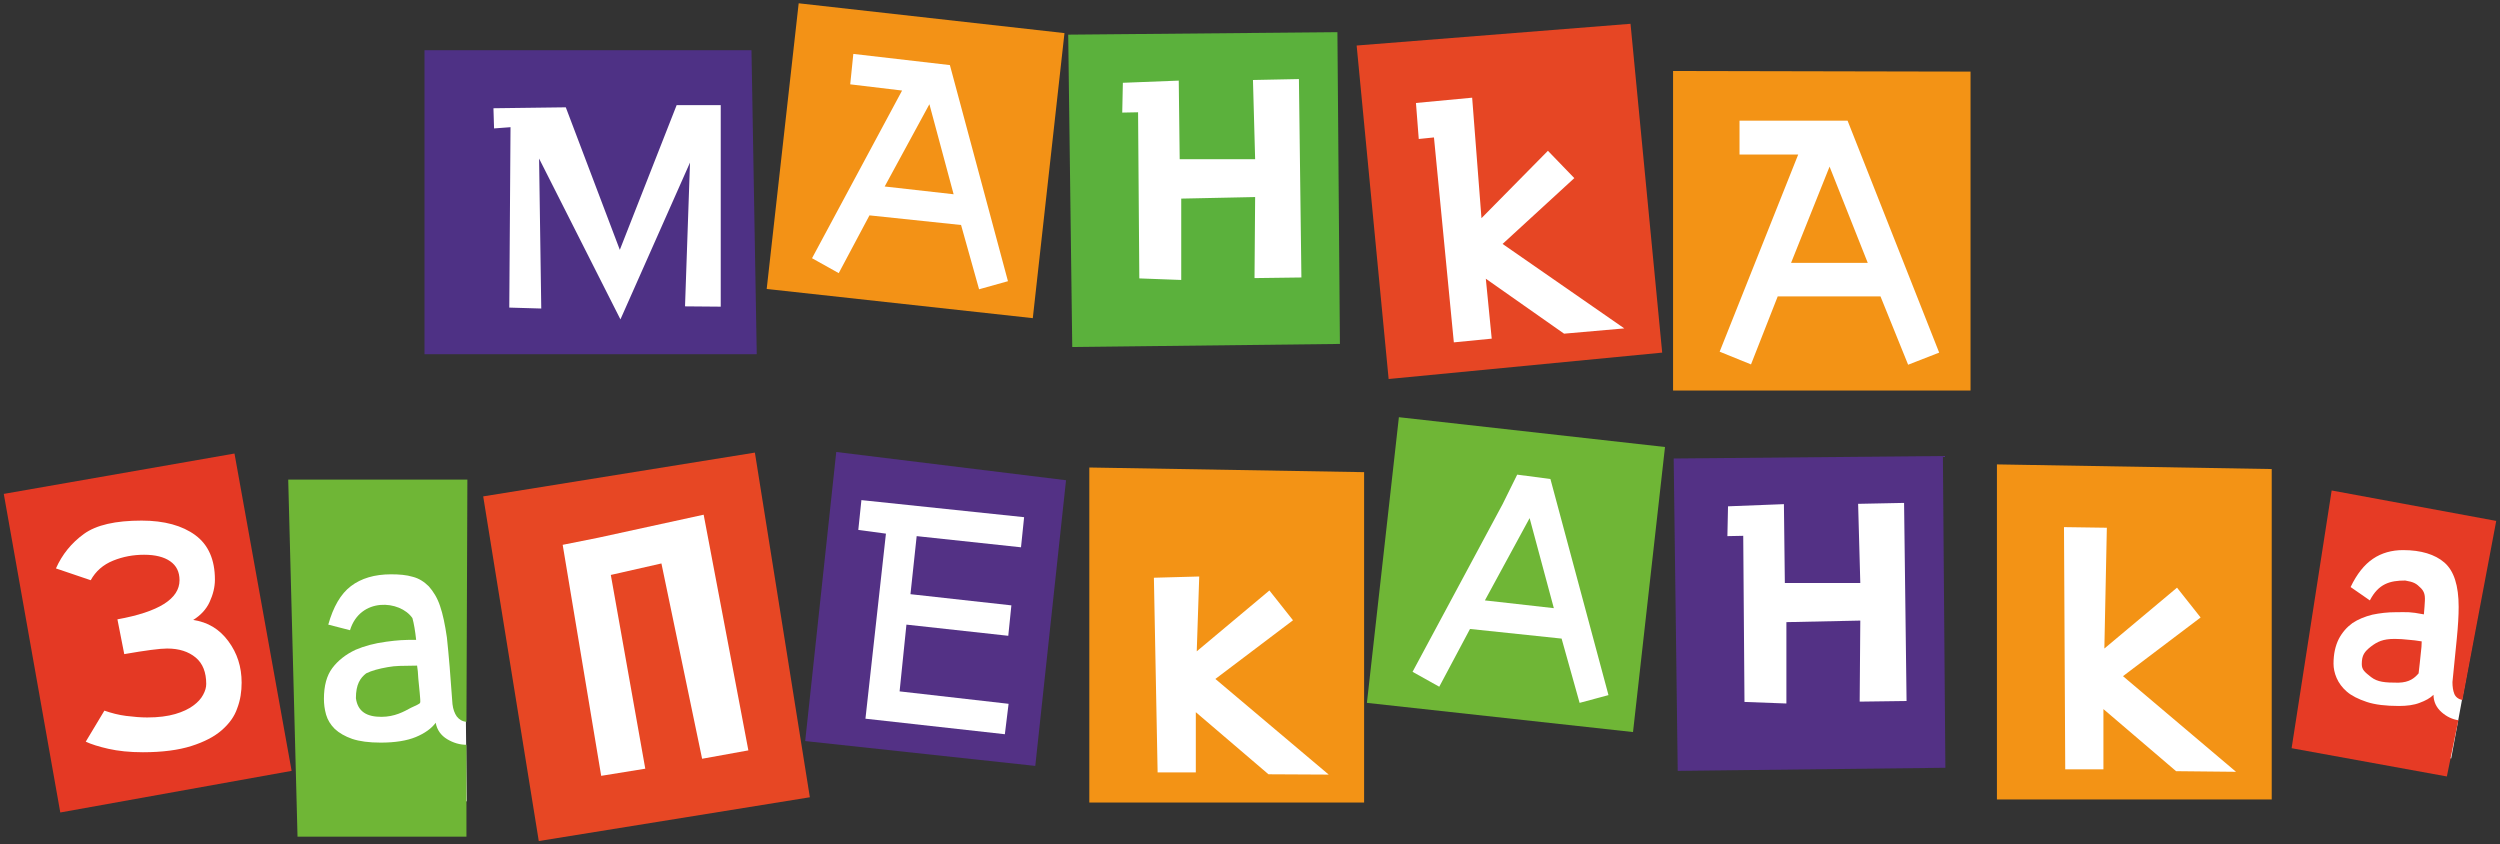
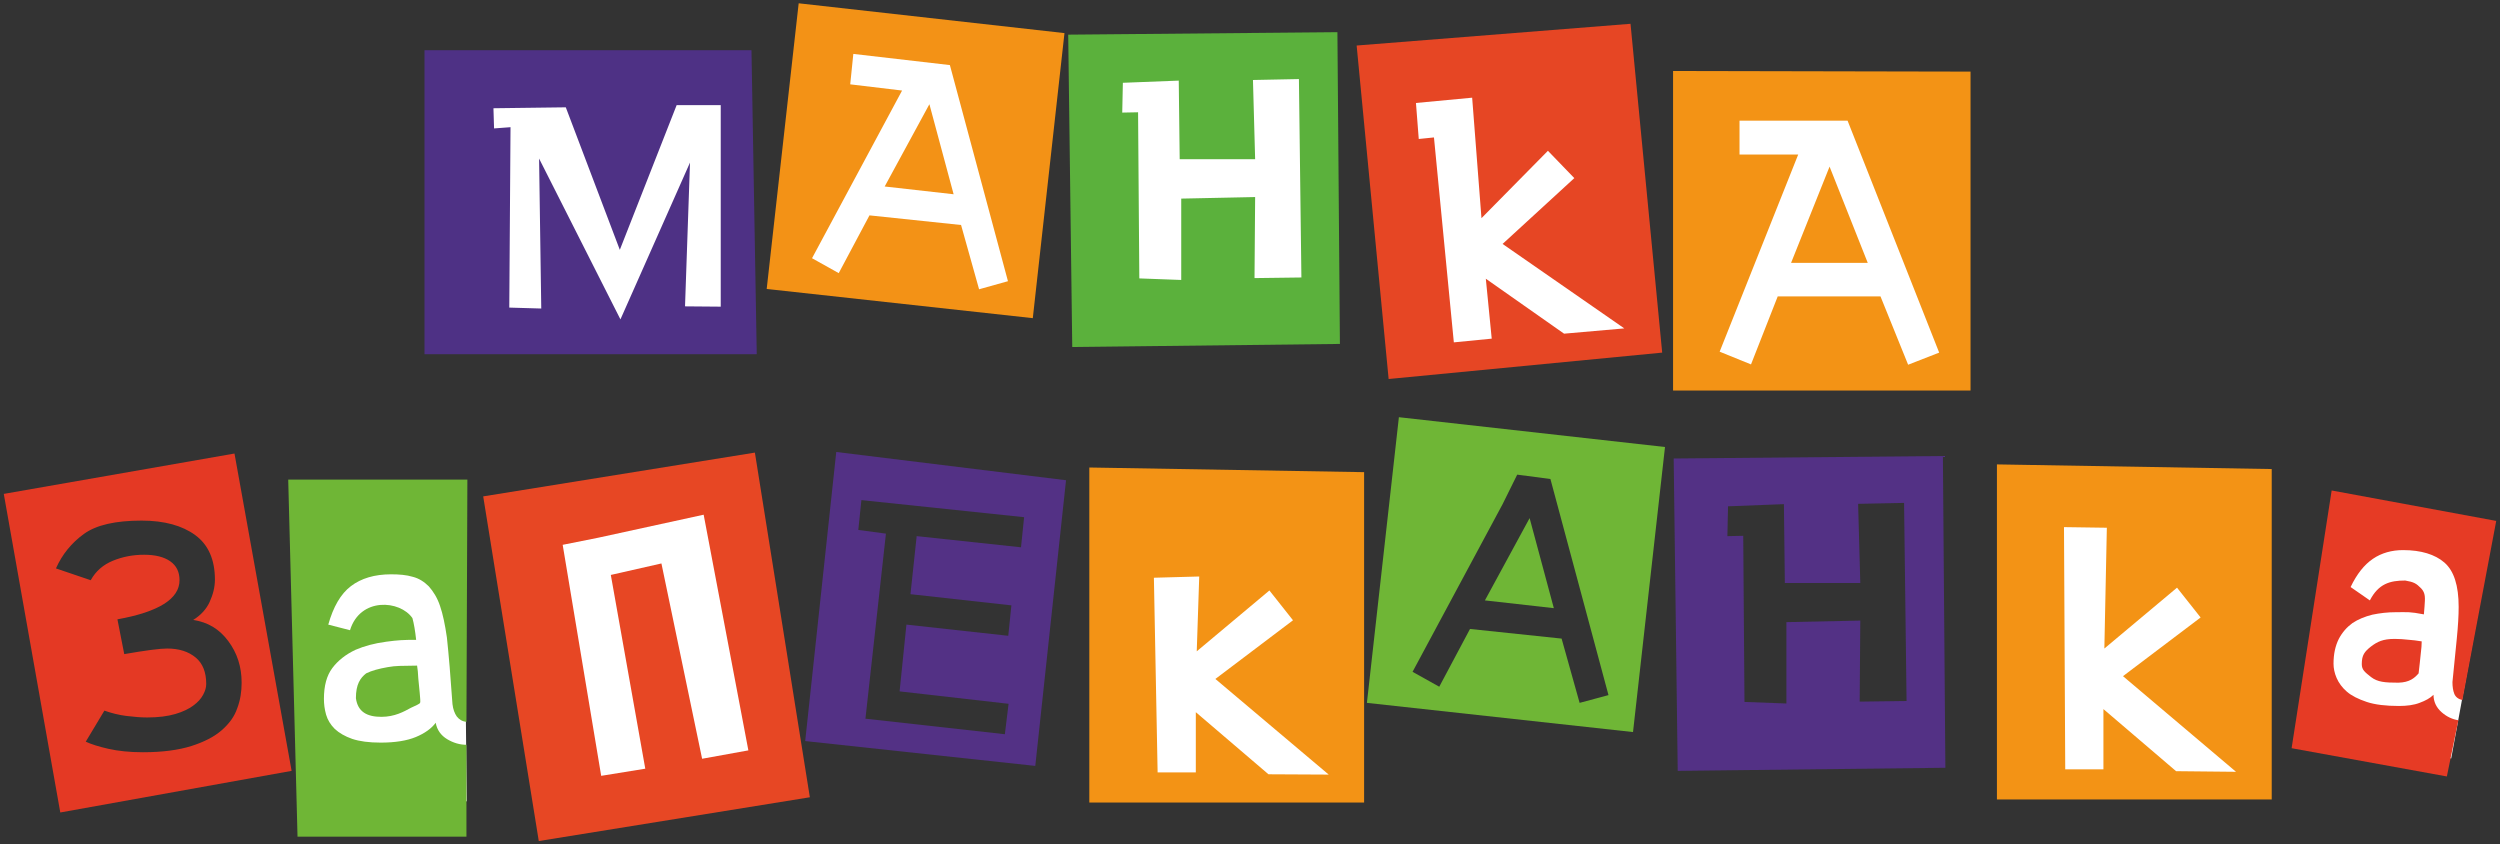
<svg xmlns="http://www.w3.org/2000/svg" width="530" height="179" viewBox="0 0 530 179" fill="none">
  <rect x="0" y="0" width="530" height="179" fill="#333333" stroke="none" />
  <path d="M103.808 18.297L103.25 68.057L155.051 68.638L155.609 18.877L103.808 18.297Z" fill="white" />
  <path fill-rule="evenodd" clip-rule="evenodd" d="M152.796 65.012V22.29H143.448L131.402 52.966L119.948 22.751L104.61 22.948L104.741 27.227L108.23 26.964L107.967 65.21L114.747 65.407L114.286 33.613L131.533 67.711L146.279 34.468L145.225 64.947L152.796 65.012ZM160.431 75.084H89.996V10.639H159.312L160.431 75.084Z" fill="#4E3185" />
  <path fill-rule="evenodd" clip-rule="evenodd" d="M295.973 15.181L296.631 73.438L345.212 72.516L344.487 14.259L295.973 15.181Z" fill="white" />
-   <path fill-rule="evenodd" clip-rule="evenodd" d="M344.353 69.62L318.548 51.715L333.754 37.76L328.159 31.967L314.072 46.252L312.097 20.71L300.182 21.829L300.775 29.465L304 29.136L308.213 72.582L316.244 71.793L314.994 59.088L331.582 70.739L344.353 69.62ZM345.669 5.043L352.384 74.755L294.39 80.35L287.609 9.651L345.669 5.043Z" fill="#E64624" />
+   <path fill-rule="evenodd" clip-rule="evenodd" d="M344.353 69.62L318.548 51.715L333.754 37.76L328.159 31.967L314.072 46.252L312.097 20.71L300.182 21.829L300.775 29.465L304 29.136L308.213 72.582L316.244 71.793L314.994 59.088L331.582 70.739L344.353 69.62ZM345.669 5.043L352.384 74.755L294.39 80.35L287.609 9.651L345.669 5.043" fill="#E64624" />
  <path fill-rule="evenodd" clip-rule="evenodd" d="M361.535 23.738L362.259 79.757L413.934 78.902L413.21 22.883L361.535 23.738Z" fill="white" />
  <path fill-rule="evenodd" clip-rule="evenodd" d="M395.965 55.73H379.706L387.868 35.324L395.965 55.73ZM411.106 74.755L391.686 25.581H368.779V32.757H381.22L364.566 74.557L371.214 77.256L376.875 62.84H398.664L404.523 77.322L411.106 74.755ZM417.754 15.181V82.786H354.691V15.049L417.754 15.181Z" fill="#F39315" />
-   <path fill-rule="evenodd" clip-rule="evenodd" d="M362.453 103.39L363.111 160.265L407.611 159.409L406.952 102.468L362.453 103.39Z" fill="white" />
  <path fill-rule="evenodd" clip-rule="evenodd" d="M403.664 106.615L393.922 106.813L394.383 123.599H378.387L378.189 106.878L366.34 107.339L366.208 113.659L369.566 113.593L369.829 148.811L378.716 149.14V131.893L394.383 131.564L394.251 148.745L404.191 148.613L403.664 106.615ZM411.893 96.675L412.419 162.766L355.676 163.424L354.82 97.202L411.893 96.675Z" fill="#533185" />
  <path d="M170.657 9.032L165.922 58.574L217.495 63.503L222.23 13.961L170.657 9.032Z" fill="white" />
  <path fill-rule="evenodd" clip-rule="evenodd" d="M202.167 41.183L187.554 39.537L197.033 22.093L202.167 41.183ZM213.687 59.614L201.377 13.798L180.905 11.429L180.247 17.88L191.24 19.196L172.15 54.743L177.811 57.903L184.328 45.659L203.747 47.7L207.565 61.326L213.687 59.614ZM225.668 7.018L218.953 67.448L162.539 61.26L169.319 0.699L225.668 7.018Z" fill="#F39216" />
  <path fill-rule="evenodd" clip-rule="evenodd" d="M496.942 112.605L489.043 155.525L519.653 160.791L527.552 117.872L496.942 112.605Z" fill="white" />
  <path fill-rule="evenodd" clip-rule="evenodd" d="M518.734 164.609L485.82 158.619L494.312 103.982L529.201 110.433L522.025 148.416C521.17 148.218 520.577 147.757 520.314 147.099C520.051 146.441 519.919 145.585 519.919 144.598C520.248 141.109 520.577 138.015 520.841 135.382C521.104 132.749 521.235 130.511 521.235 128.667C521.235 124.125 520.248 121.031 518.207 119.254C516.233 117.543 513.27 116.621 509.452 116.621C507.083 116.621 504.91 117.213 503.067 118.464C501.224 119.715 499.644 121.69 498.328 124.454L502.409 127.285C504.252 123.73 506.688 123.072 509.913 123.072C511.756 123.401 512.217 123.664 513.27 124.718C514.258 125.771 514.126 126.758 513.994 128.667C513.863 130.181 513.929 129.655 513.863 130.247C510.769 129.655 510.506 129.786 507.938 129.786C506.161 129.786 504.515 129.984 502.935 130.313C501.356 130.708 499.907 131.3 498.723 132.09C497.538 132.946 496.55 134.065 495.826 135.448C495.102 136.896 494.707 138.607 494.707 140.714C494.707 141.635 494.905 142.689 495.365 143.742C495.826 144.795 496.55 145.782 497.538 146.638C498.525 147.494 499.973 148.218 501.751 148.811C503.528 149.403 505.832 149.666 508.597 149.666C510.242 149.666 511.756 149.469 512.941 149.008C514.192 148.547 515.179 148.021 515.903 147.297C515.903 148.745 516.496 149.995 517.615 150.983C518.734 151.97 519.919 152.497 521.17 152.694L518.734 164.609ZM513.402 135.974C513.402 136.896 513.336 137.291 513.205 138.541C513.073 139.792 512.941 141.175 512.744 142.754C511.888 143.742 510.835 144.663 508.465 144.729C505.569 144.729 504.055 144.598 502.672 143.544C501.356 142.491 500.697 142.03 500.697 140.78C500.697 138.871 501.29 138.147 502.606 137.093C503.989 136.04 505.174 135.448 507.675 135.448C508.597 135.448 509.65 135.513 510.769 135.645C511.954 135.777 511.822 135.711 513.402 135.974Z" fill="#E63B25" />
  <path fill-rule="evenodd" clip-rule="evenodd" d="M427.164 108.919L427.691 166.123L479.431 165.531L478.97 108.327L427.164 108.919Z" fill="white" />
  <path fill-rule="evenodd" clip-rule="evenodd" d="M474.035 163.622L450.074 143.347L466.53 130.905L461.528 124.586L446.124 137.488L446.651 111.881L437.566 111.75L437.83 163.095H445.926V150.325L461.33 163.49L474.035 163.622ZM481.605 99.44V169.48H423.348V98.453L481.605 99.44Z" fill="#F39315" />
  <path d="M229.553 13.463L228.992 63.223L280.793 63.807L281.354 14.046L229.553 13.463Z" fill="white" />
  <path fill-rule="evenodd" clip-rule="evenodd" d="M275.371 16.761L265.628 16.958L266.089 33.744H250.093L249.896 17.09L238.047 17.551L237.915 23.87L241.272 23.804L241.535 59.022L250.422 59.351V42.104L266.089 41.775L265.957 58.956L275.897 58.825L275.371 16.761ZM283.533 6.821L284.06 72.912L227.317 73.57L226.461 7.347L283.533 6.821Z" fill="#5BB13C" />
-   <path d="M298.735 96.894L294 146.436L345.573 151.366L350.308 101.824L298.735 96.894Z" fill="white" />
  <path fill-rule="evenodd" clip-rule="evenodd" d="M329.413 128.931L314.8 127.285L324.279 109.841L329.413 128.931ZM340.999 147.362L328.689 101.547L321.646 100.625L318.552 106.879L299.462 142.425L305.123 145.585L311.64 133.341L331.059 135.382L334.877 149.008L340.999 147.362ZM352.98 94.766L346.199 155.196L289.785 149.008L296.565 88.447L352.98 94.766Z" fill="#6FB636" />
  <path d="M234.306 117.017L233.625 166.777L285.426 167.487L286.108 117.726L234.306 117.017Z" fill="white" />
  <path fill-rule="evenodd" clip-rule="evenodd" d="M281.687 164.214L257.66 143.939L274.116 131.498L269.114 125.179L253.71 138.081L254.237 122.216L244.626 122.48L245.416 163.753H253.512V150.983L268.916 164.148L281.687 164.214ZM289.191 100.098V170.139H230.934V99.111L289.191 100.098Z" fill="#F39315" />
-   <path fill-rule="evenodd" clip-rule="evenodd" d="M179.059 103.587L175.109 153.089L218.226 158.026L222.242 108.458L179.059 103.587Z" fill="white" />
  <path fill-rule="evenodd" clip-rule="evenodd" d="M217.111 109.643L182.618 106.023L181.96 112.342L187.818 113.132L183.474 152.365L213.03 155.657L213.82 149.206L190.715 146.572L192.163 132.42L213.754 134.789L214.413 128.338L193.019 125.968L194.335 113.659L216.453 116.028L217.111 109.643ZM225.998 101.81L219.481 162.371L170.703 157.105L177.286 95.82L225.998 101.81Z" fill="#533185" />
  <path fill-rule="evenodd" clip-rule="evenodd" d="M105.793 114.646L115.996 174.483L166.683 161.449L156.414 101.546L105.793 114.646Z" fill="white" />
  <path fill-rule="evenodd" clip-rule="evenodd" d="M129.493 121.887L140.222 119.451L148.846 160.857L158.654 159.08L149.175 109.117L126.86 113.988L119.289 115.502L127.452 164.477L136.799 162.963L129.493 121.887ZM171.688 169.02L114.221 178.301L102.438 105.233L160.037 95.951L171.688 169.02Z" fill="#E74724" />
  <path fill-rule="evenodd" clip-rule="evenodd" d="M63.008 120.9L63.534 170.665L98.95 169.875L98.423 120.11L63.008 120.9Z" fill="white" />
  <path fill-rule="evenodd" clip-rule="evenodd" d="M88.42 141.109C88.552 142.096 88.617 142.359 88.683 143.873C88.815 145.387 89.21 148.679 89.078 148.942C89.012 149.271 88.025 149.6 87.103 150.061C85.655 150.851 83.68 151.97 80.85 151.97C77.822 151.97 75.847 150.917 75.452 148.021C75.452 145.058 76.374 143.742 77.624 142.754C78.809 142.162 80.323 141.767 82.166 141.438C84.01 141.109 84.931 141.174 88.42 141.109ZM98.821 177.38H63.076L61.102 101.678H99.084L98.886 153.023C98.031 152.958 97.373 152.563 96.846 151.904C96.385 151.246 96.056 150.39 95.924 149.271C95.727 146.441 95.529 143.808 95.332 141.438C95.134 139.068 94.937 136.962 94.739 135.118C94.344 132.419 93.884 130.181 93.291 128.47C92.699 126.692 91.843 125.376 90.921 124.323C89.934 123.335 88.815 122.611 87.498 122.282C86.182 121.887 84.668 121.755 82.891 121.755C79.402 121.755 76.571 122.611 74.399 124.257C72.226 125.902 70.647 128.667 69.593 132.419L74.201 133.604C76.374 126.561 84.799 127.219 87.433 131.037C87.762 132.222 88.025 133.802 88.222 135.645C85.458 135.645 84.404 135.711 81.903 136.04C79.402 136.369 77.229 136.962 75.386 137.751C73.28 138.739 71.634 140.055 70.449 141.635C69.264 143.215 68.672 145.387 68.672 148.152C68.672 149.271 68.803 150.324 69.132 151.509C69.462 152.628 70.054 153.616 70.976 154.537C71.897 155.393 73.148 156.117 74.662 156.644C76.242 157.171 78.217 157.434 80.718 157.434C83.746 157.434 86.248 157.039 88.157 156.249C90.066 155.459 91.514 154.406 92.37 153.221C92.633 154.735 93.489 155.92 94.805 156.71C96.122 157.5 97.504 157.895 98.886 157.895V177.38H98.821Z" fill="#6FB636" />
-   <path fill-rule="evenodd" clip-rule="evenodd" d="M8.828 112.869L16.332 166.913L55.302 155.722L47.864 101.678L8.828 112.869Z" fill="white" />
  <path fill-rule="evenodd" clip-rule="evenodd" d="M51.225 144.729C51.225 141.372 50.303 138.476 48.394 135.908C46.485 133.341 44.049 131.893 40.956 131.432C42.535 130.445 43.72 129.194 44.444 127.614C45.169 126.034 45.563 124.454 45.563 122.875C45.563 118.662 44.181 115.502 41.416 113.461C38.652 111.421 34.834 110.367 30.028 110.367C24.499 110.367 20.417 111.289 17.784 113.198C15.151 115.107 13.176 117.542 11.86 120.505L19.233 123.006C20.286 121.097 21.866 119.715 23.972 118.859C26.078 118.003 28.251 117.608 30.555 117.608C32.925 117.608 34.768 118.069 36.084 118.991C37.401 119.912 38.059 121.229 38.059 123.006C38.059 126.956 33.649 129.721 24.894 131.3L26.342 138.673C30.884 137.883 33.912 137.488 35.426 137.488C37.993 137.488 39.968 138.146 41.482 139.397C42.996 140.648 43.72 142.557 43.72 144.993C43.72 145.717 43.523 146.441 43.062 147.296C42.601 148.152 41.943 148.876 40.956 149.6C39.968 150.325 38.717 150.917 37.138 151.378C35.558 151.839 33.583 152.102 31.213 152.102C29.831 152.102 28.317 151.97 26.737 151.773C25.157 151.575 23.643 151.18 22.129 150.654L18.179 157.236C19.298 157.763 20.944 158.29 22.985 158.75C25.025 159.211 27.461 159.475 30.291 159.475C34.439 159.475 37.862 159.014 40.561 158.158C43.26 157.302 45.432 156.183 47.012 154.801C48.592 153.418 49.711 151.904 50.303 150.127C50.961 148.416 51.225 146.572 51.225 144.729ZM61.823 163.424L12.781 172.245L0.801 104.706L49.711 96.149L61.823 163.424Z" fill="#E43924" />
</svg>